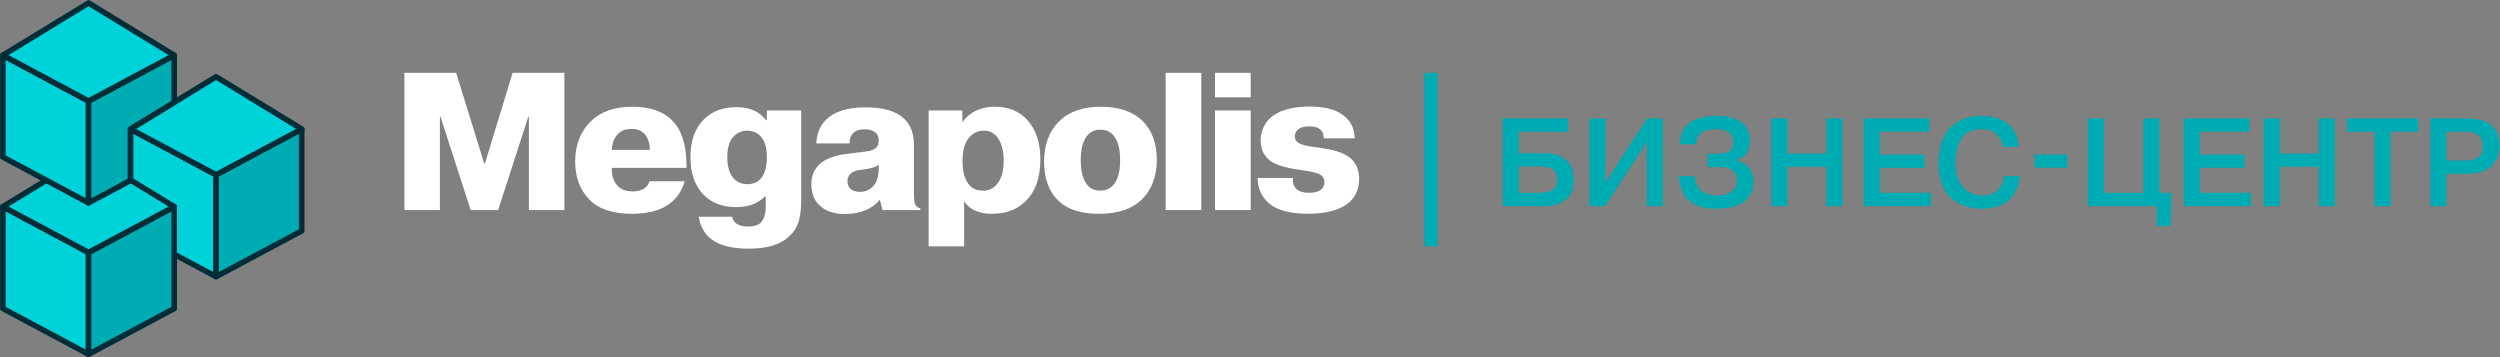
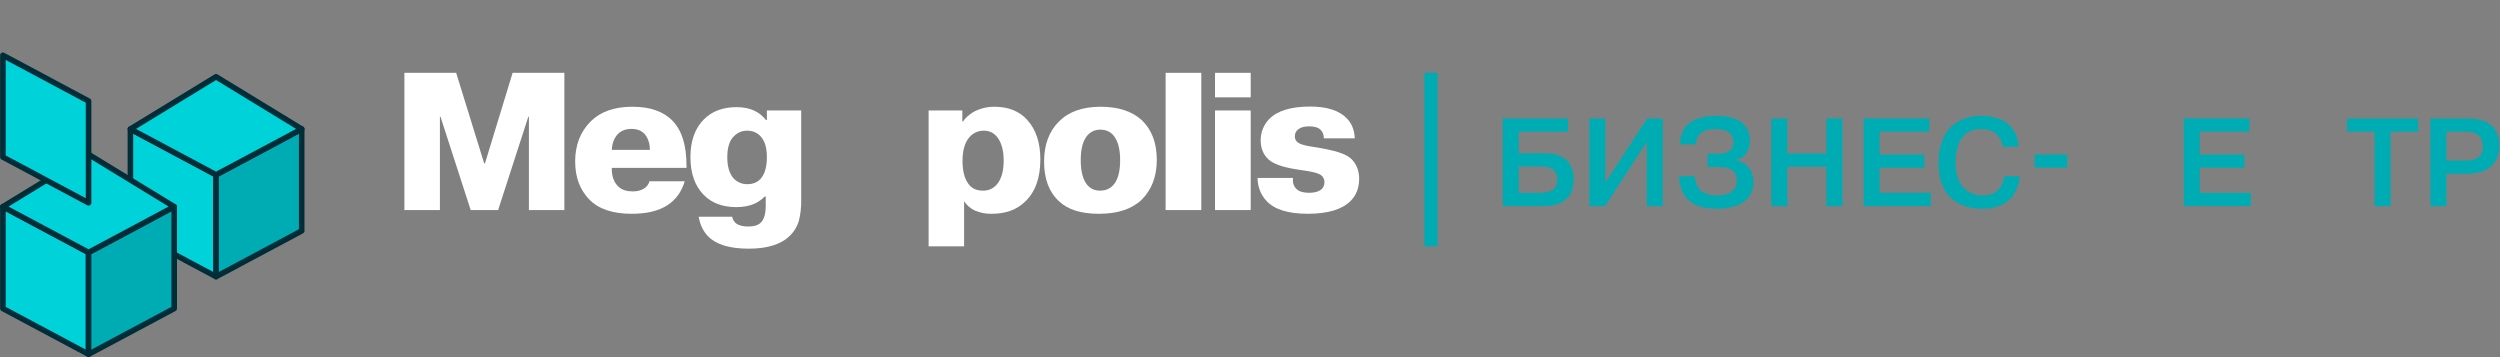
<svg xmlns="http://www.w3.org/2000/svg" width="3023" height="432" viewBox="0 0 3023 432" fill="none">
  <rect x="0" y="0" width="3023" height="432" fill="#808080" stroke="none" />
  <path d="M261.249 211.37V334.49L157.689 279.17V156.05L210.649 184.34L261.249 211.37Z" fill="#00D2D9" stroke="#002D37" stroke-width="6.76" stroke-linecap="round" stroke-linejoin="round" />
  <path d="M261.26 334.49L364.82 279.17V156.05L261.26 211.37V334.49Z" fill="#00ACB3" stroke="#002D37" stroke-width="6.76" stroke-linecap="round" stroke-linejoin="round" />
  <path d="M364.819 156.05L261.249 211.37L210.649 184.34L157.689 156.05L210.649 123.73L261.249 92.83L364.819 156.05Z" fill="#00D2D9" stroke="#002D37" stroke-width="6.76" stroke-linecap="round" stroke-linejoin="round" />
  <path d="M107.08 428.38L3.51 373.07V249.95L107.08 305.27V428.38Z" fill="#00D2D9" stroke="#002D37" stroke-width="6.76" stroke-linecap="round" stroke-linejoin="round" />
  <path d="M107.08 428.38L210.64 373.07V249.95L107.08 305.27V428.38Z" fill="#00ACB3" stroke="#002D37" stroke-width="6.76" stroke-linecap="round" stroke-linejoin="round" />
  <path d="M3.51 249.95L107.08 186.73L210.64 249.95L107.08 305.27L3.51 249.95Z" fill="#00D2D9" stroke="#002D37" stroke-width="6.76" stroke-linecap="round" stroke-linejoin="round" />
  <path d="M107.08 245.27L3.51 189.95V66.84L107.08 122.16V245.27Z" fill="#00D2D9" stroke="#002D37" stroke-width="6.76" stroke-linecap="round" stroke-linejoin="round" />
-   <path d="M210.65 66.83V123.73L157.69 156.05V218.23L107.08 245.27V122.16L210.65 66.83Z" fill="#00ACB3" stroke="#002D37" stroke-width="6.76" stroke-linecap="round" stroke-linejoin="round" />
-   <path d="M3.51 66.84L107.08 3.62L210.64 66.84L107.08 122.16L3.51 66.84Z" fill="#00D2D9" stroke="#002D37" stroke-width="6.76" stroke-linecap="round" stroke-linejoin="round" />
  <path d="M569.15 254L532.64 141.17H531.93V254H489V88.07H551.58L585.48 197.58H586.42L619.85 88.07H682.43V254H639.55V141.17H638.84L602.34 254H569.15Z" fill="white" />
  <path d="M785.33 219.16H828C824.214 231.827 817.26 241.463 807.14 248.07C796.547 255.03 782.087 258.51 763.76 258.51C740.694 258.51 723.547 252.66 712.32 240.96C701.094 229.26 695.484 214.01 695.49 195.21C695.49 175.457 701.734 159.34 714.22 146.86C726.074 135 742.904 129.073 764.71 129.08C786.204 129.08 802.4 134.77 813.3 146.15C824.52 157.683 830.13 175.777 830.13 200.43V203H739.82C739.5 212.953 742.267 220.62 748.12 226C752.22 229.64 757.907 231.457 765.18 231.45C770.547 231.45 774.974 230.343 778.46 228.13C780.151 227.175 781.63 225.888 782.811 224.346C783.992 222.805 784.849 221.041 785.33 219.16ZM739.82 181.23H785.82C785.82 173.803 783.844 167.56 779.89 162.5C776.104 158.08 770.65 155.867 763.53 155.86C757.05 155.86 751.757 157.757 747.65 161.55C742.744 166.45 740.134 173.01 739.82 181.23V181.23Z" fill="white" />
  <path d="M844.829 262.06H885.359C885.894 265.368 887.685 268.341 890.359 270.36C893.829 272.73 898.579 273.91 904.579 273.91C911.692 273.91 916.829 272.33 919.989 269.17C923.936 265.223 925.913 258.507 925.919 249.02V237.65H924.729C921.207 241.153 917.12 244.037 912.639 246.18C906.319 249.02 898.892 250.44 890.359 250.44C873.772 250.44 860.656 245.543 851.009 235.75C840.249 224.843 834.869 209.593 834.869 190C834.869 170.407 840.322 155.157 851.229 144.25C861.029 134.45 874.146 129.55 890.579 129.55C899.112 129.55 906.446 131.053 912.579 134.06C917.95 136.679 922.653 140.489 926.329 145.2H927.329V133.58H968.809V242.39C968.918 250.406 968.045 258.406 966.209 266.21C964.281 273.39 960.426 279.905 955.059 285.05C944.626 295.483 928.033 300.7 905.279 300.7C882.526 300.7 866.246 295.8 856.439 286C850.439 280 846.569 272.02 844.829 262.06ZM879.439 190.24C879.439 200.98 881.809 209.277 886.549 215.13C888.669 217.563 891.296 219.502 894.245 220.811C897.193 222.121 900.393 222.769 903.619 222.71C911.359 222.71 917.206 219.943 921.159 214.41C925.259 208.73 927.312 200.593 927.319 190C927.319 179.573 925.186 171.67 920.919 166.29C916.653 160.757 910.806 157.993 903.379 158C896.419 158 890.492 160.923 885.599 166.77C881.492 171.983 879.439 179.807 879.439 190.24Z" fill="white" />
-   <path d="M1027.59 173.41H987.05C987.683 161.55 991.556 152.067 998.67 144.96C1008.78 134.853 1024.66 129.797 1046.32 129.79C1069.07 129.79 1085.11 134.767 1094.44 144.72C1101.55 151.827 1105.1 162.1 1105.1 175.54V231C1105.1 240.16 1105.65 245.61 1106.76 247.35C1107.38 248.54 1108.25 249.58 1109.32 250.398C1110.38 251.217 1111.61 251.794 1112.92 252.09V254H1067.18L1064.09 241.91H1063.62C1059.13 247.215 1053.43 251.362 1047 254C1039.89 257.16 1031.44 258.74 1021.63 258.74C1008.36 258.74 998.17 255.263 991.05 248.31C984.423 242.31 981.106 233.777 981.1 222.71C981.1 213.703 983.866 206.197 989.4 200.19C996.66 192.45 1008.59 187.71 1025.19 185.97L1034.19 184.78C1035.61 184.633 1037.58 184.397 1040.11 184.07C1042.64 183.743 1044.42 183.507 1045.45 183.36L1049.45 182.77C1050.74 182.617 1052.01 182.339 1053.24 181.94C1054.11 181.62 1055.02 181.27 1055.96 180.87C1056.9 180.483 1057.78 179.965 1058.57 179.33C1061.26 177.44 1062.57 174.33 1062.57 170.09C1062.57 165.35 1060.99 161.873 1057.83 159.66C1054.83 157.447 1050.8 156.34 1045.74 156.34C1039.42 156.34 1034.84 157.763 1031.99 160.61C1030.28 162.232 1028.99 164.243 1028.22 166.471C1027.46 168.7 1027.24 171.08 1027.59 173.41ZM1062.67 201.85V199.24C1059.67 201.613 1054.53 203.353 1047.26 204.46L1043.95 204.93C1043.05 205.167 1042.14 205.328 1041.22 205.41C1039.87 205.57 1038.81 205.68 1038.02 205.76C1037.05 205.876 1036.1 206.077 1035.17 206.36C1034.11 206.658 1033.08 207.053 1032.09 207.54C1031.07 208.06 1030.12 208.698 1029.25 209.44C1027.78 210.584 1026.6 212.063 1025.82 213.753C1025.03 215.444 1024.66 217.298 1024.74 219.16C1024.68 220.882 1024.99 222.597 1025.64 224.191C1026.3 225.784 1027.28 227.22 1028.54 228.4C1031.21 230.767 1034.92 231.953 1039.68 231.96C1042.57 232.053 1045.45 231.554 1048.14 230.493C1050.83 229.431 1053.27 227.831 1055.32 225.79C1060.22 220.897 1062.67 212.917 1062.67 201.85V201.85Z" fill="white" />
  <path d="M1122.88 133.58H1163.65V146.86H1164.6C1166.81 143.06 1170.92 139.267 1176.93 135.48C1184.79 131.223 1193.59 129.021 1202.53 129.08C1219.28 129.08 1232.48 134.373 1242.11 144.96C1252.7 156.66 1258 172.543 1258 192.61C1258 215.21 1251.84 232.277 1239.51 243.81C1229.55 253.61 1216.12 258.51 1199.21 258.51C1192.13 258.686 1185.09 257.321 1178.59 254.51C1173.39 252.025 1168.97 248.175 1165.79 243.37V297.89H1122.88V133.58ZM1163.88 194.74C1163.88 206.44 1166.17 215.527 1170.75 222C1174.7 227.693 1180.62 230.537 1188.53 230.53C1192.04 230.637 1195.52 229.87 1198.67 228.3C1201.81 226.729 1204.51 224.403 1206.53 221.53C1211.27 215.21 1213.64 206.123 1213.64 194.27C1213.64 182.73 1211.35 173.643 1206.77 167.01C1202.5 161.01 1196.81 158.01 1189.7 158.01C1186.04 157.931 1182.42 158.755 1179.15 160.408C1175.88 162.062 1173.07 164.494 1170.97 167.49C1166.25 173.643 1163.89 182.727 1163.89 194.74H1163.88Z" fill="white" />
  <path d="M1328.87 258.51C1307.22 258.51 1291.1 253.45 1280.51 243.33C1268.51 232.27 1262.51 216.31 1262.51 195.45C1262.51 175.057 1268.51 158.86 1280.51 146.86C1292.37 135 1309.2 129.073 1331.01 129.08C1352.18 129.08 1368.7 134.453 1380.55 145.2C1392.71 156.733 1398.79 172.773 1398.8 193.32C1398.8 213.227 1392.72 229.267 1380.55 241.44C1368.7 252.82 1351.48 258.51 1328.87 258.51ZM1330.29 230.51C1337.25 230.51 1342.78 227.983 1346.89 222.93C1351.94 216.93 1354.47 207.13 1354.47 193.53C1354.47 180.73 1352.02 171.093 1347.12 164.62C1343.17 159.4 1337.64 156.79 1330.53 156.79C1327.38 156.696 1324.25 157.357 1321.4 158.719C1318.55 160.081 1316.07 162.105 1314.17 164.62C1309.28 170.94 1306.83 180.577 1306.83 193.53C1306.83 206.81 1309.28 216.61 1314.17 222.93C1318.12 228.003 1323.49 230.537 1330.29 230.53V230.51Z" fill="white" />
  <path d="M1409.47 88.07H1452.61V254H1409.47V88.07Z" fill="white" />
  <path d="M1722.32 88.07H1738.23V297.85H1722.32V88.07Z" fill="#00ACB3" />
  <path d="M1469.2 117.7V88.07H1512.34V117.7H1469.2ZM1469.2 133.58H1512.34V254H1469.2V133.58Z" fill="white" />
-   <path d="M1520.64 215.13H1563.54C1562.75 220.81 1564.26 225.39 1568.05 228.87C1571.21 231.717 1576.19 233.14 1582.98 233.14C1588.51 233.14 1592.94 232.113 1596.26 230.06C1597.92 229.057 1599.28 227.625 1600.2 225.914C1601.12 224.204 1601.55 222.279 1601.47 220.34C1601.55 218.467 1601.1 216.609 1600.18 214.977C1599.26 213.344 1597.9 212.001 1596.26 211.1C1593.41 209.36 1587.8 207.857 1579.43 206.59L1567.1 204.7C1550.51 202.033 1539.37 198.003 1533.68 192.61C1527.51 186.757 1524.42 179.17 1524.43 169.85C1524.36 165.03 1525.24 160.244 1527.03 155.769C1528.82 151.294 1531.48 147.219 1534.86 143.78C1544.82 133.82 1561.26 128.84 1584.17 128.84C1604.55 128.84 1619.32 133.58 1628.49 143.06C1634.49 149.06 1637.73 157.12 1638.21 167.24H1600.76C1600.76 162.98 1599.5 159.583 1596.97 157.05C1594.12 154.21 1589.53 152.787 1583.22 152.78C1577.37 152.78 1573.03 153.887 1570.22 156.1C1568.82 157.041 1567.68 158.313 1566.9 159.803C1566.11 161.294 1565.71 162.955 1565.72 164.64C1565.63 166.243 1565.97 167.842 1566.72 169.261C1567.47 170.681 1568.6 171.867 1569.98 172.69C1572.65 174.443 1577.31 175.867 1583.98 176.96L1601.28 179.57C1617.24 181.943 1628.46 186.447 1634.94 193.08C1640.63 199.24 1643.47 206.907 1643.48 216.08C1643.48 227.147 1640 236.147 1633.05 243.08C1622.77 253.347 1605.54 258.483 1581.37 258.49C1557.37 258.49 1540.62 253.193 1531.12 242.6C1524.29 235.033 1520.79 225.877 1520.64 215.13Z" fill="white" />
+   <path d="M1520.64 215.13H1563.54C1562.75 220.81 1564.26 225.39 1568.05 228.87C1571.21 231.717 1576.19 233.14 1582.98 233.14C1588.51 233.14 1592.94 232.113 1596.26 230.06C1597.92 229.057 1599.28 227.625 1600.2 225.914C1601.12 224.204 1601.55 222.279 1601.47 220.34C1601.55 218.467 1601.1 216.609 1600.18 214.977C1599.26 213.344 1597.9 212.001 1596.26 211.1C1593.41 209.36 1587.8 207.857 1579.43 206.59L1567.1 204.7C1550.51 202.033 1539.37 198.003 1533.68 192.61C1527.51 186.757 1524.42 179.17 1524.43 169.85C1524.36 165.03 1525.24 160.244 1527.03 155.769C1528.82 151.294 1531.48 147.219 1534.86 143.78C1544.82 133.82 1561.26 128.84 1584.17 128.84C1604.55 128.84 1619.32 133.58 1628.49 143.06C1634.49 149.06 1637.73 157.12 1638.21 167.24H1600.76C1600.76 162.98 1599.5 159.583 1596.97 157.05C1594.12 154.21 1589.53 152.787 1583.22 152.78C1577.37 152.78 1573.03 153.887 1570.22 156.1C1568.82 157.041 1567.68 158.313 1566.9 159.803C1566.11 161.294 1565.71 162.955 1565.72 164.64C1565.63 166.243 1565.97 167.842 1566.72 169.261C1567.47 170.681 1568.6 171.867 1569.98 172.69C1572.65 174.443 1577.31 175.867 1583.98 176.96C1617.24 181.943 1628.46 186.447 1634.94 193.08C1640.63 199.24 1643.47 206.907 1643.48 216.08C1643.48 227.147 1640 236.147 1633.05 243.08C1622.77 253.347 1605.54 258.483 1581.37 258.49C1557.37 258.49 1540.62 253.193 1531.12 242.6C1524.29 235.033 1520.79 225.877 1520.64 215.13Z" fill="white" />
  <path d="M1836.5 159.32V185.32H1867.38C1891.1 185.32 1902.96 196.167 1902.96 217.86C1903.01 221.765 1902.42 225.653 1901.22 229.37C1900.28 232.36 1898.85 235.173 1896.98 237.69C1895.24 239.875 1893.14 241.745 1890.77 243.22C1888.63 244.62 1886.35 245.787 1883.96 246.7C1881.69 247.51 1879.34 248.093 1876.96 248.44C1875.05 248.77 1873.13 248.997 1871.2 249.12C1869.94 249.18 1868.6 249.2 1867.2 249.2H1817.09V143.2H1896V159.25L1836.5 159.32ZM1836.5 201.4V233.19H1862.23C1868.39 233.19 1873.39 232.057 1877.23 229.79C1881.07 227.523 1882.99 223.26 1883 217C1883.06 214.55 1882.57 212.118 1881.57 209.88C1880.8 208.121 1879.67 206.546 1878.24 205.26C1876.79 204.105 1875.11 203.258 1873.32 202.77C1871.59 202.222 1869.82 201.841 1868.02 201.63C1866.5 201.48 1864.74 201.4 1862.72 201.4H1836.5Z" fill="#00ACB3" />
  <path d="M1941.25 220.78L1991.66 143.27H2010.59V249.27H1991.21V171.73L1940.8 249.24H1921.88V143.24H1941.25V220.78Z" fill="#00ACB3" />
  <path d="M2030.26 213.06H2049.49C2049.49 215.571 2049.84 218.07 2050.55 220.48C2051.38 223.151 2052.66 225.661 2054.33 227.9C2056.51 230.685 2059.41 232.808 2062.73 234.03C2067.15 235.702 2071.86 236.497 2076.58 236.37C2083.95 236.37 2089.73 234.833 2093.92 231.76C2098.11 228.687 2100.21 224.32 2100.2 218.66C2100.2 207.56 2093.24 202.01 2079.31 202.01H2064.78V186H2077.34C2089.78 186 2096 181.333 2096 172C2096 161.4 2088.83 156.1 2074.5 156.1C2059.27 156.1 2051.35 162.207 2050.74 174.42H2031.51C2031.92 151.513 2046.81 140.06 2076.17 140.06C2079.46 140.049 2082.74 140.226 2086.01 140.59C2089.55 141.036 2093.03 141.871 2096.38 143.08C2099.9 144.264 2103.21 145.973 2106.22 148.15C2109.22 150.48 2111.62 153.49 2113.22 156.93C2115.15 161.021 2116.11 165.506 2116.02 170.03C2116.02 176.59 2114.31 181.963 2110.88 186.15C2109.36 188.118 2107.47 189.766 2105.31 191C2103.16 192.233 2100.78 193.029 2098.31 193.34V193.64C2104.35 194.435 2109.91 197.361 2113.98 201.89C2118.16 206.49 2120.25 212.723 2120.26 220.59C2120.26 223.344 2119.92 226.088 2119.26 228.76C2117.4 235.299 2113.3 240.979 2107.68 244.81C2103.67 247.301 2099.28 249.116 2094.68 250.18C2088.39 251.736 2081.93 252.475 2075.45 252.38C2046.44 252.407 2031.37 239.3 2030.26 213.06Z" fill="#00ACB3" />
  <path d="M2161.2 201.71V249.24H2141.83V143.24H2161.2V185.63H2208.43V143.27H2227.81V249.27H2208.43V201.71H2161.2Z" fill="#00ACB3" />
  <path d="M2272.92 186.87H2326.81V202.87H2272.92V233.14H2334.68V249.14H2253.54V143.14H2333V159.19H2272.9L2272.92 186.87Z" fill="#00ACB3" />
  <path d="M2423.24 213.06H2442.46C2442.07 216.565 2441.4 220.033 2440.46 223.43C2439.38 227.098 2437.83 230.611 2435.85 233.88C2433.74 237.492 2430.99 240.696 2427.75 243.34C2423.9 246.281 2419.53 248.488 2414.88 249.85C2408.94 251.647 2402.76 252.514 2396.56 252.42C2394.64 252.42 2392.78 252.42 2390.96 252.27C2388.16 252.023 2385.38 251.592 2382.64 250.98C2379.14 250.307 2375.72 249.302 2372.42 247.98C2368.81 246.405 2365.4 244.389 2362.28 241.98C2358.65 239.327 2355.51 236.077 2352.97 232.37C2350.1 227.942 2347.96 223.089 2346.61 217.99C2344.81 211.509 2343.94 204.805 2344.03 198.08C2344.03 187.587 2345.44 178.48 2348.27 170.76C2351.1 163.04 2355.01 157.007 2360 152.66C2364.76 148.459 2370.28 145.219 2376.27 143.12C2382.46 141.06 2388.96 140.046 2395.49 140.12C2401.76 140.024 2408.01 140.863 2414.04 142.61C2418.7 143.91 2423.08 146.041 2426.98 148.9C2430.17 151.389 2432.88 154.439 2434.98 157.9C2436.92 160.973 2438.4 164.316 2439.37 167.82C2440.18 170.994 2440.69 174.239 2440.89 177.51H2421.66C2421.38 175.057 2420.74 172.659 2419.77 170.39C2418.68 167.971 2417.28 165.705 2415.61 163.65C2413.47 161.164 2410.71 159.288 2407.61 158.21C2403.71 156.769 2399.57 156.074 2395.42 156.16C2390.33 156.033 2385.29 157.153 2380.74 159.42C2376.72 161.478 2373.38 164.66 2371.13 168.58C2368.82 172.609 2367.16 176.976 2366.21 181.52C2365.15 186.725 2364.64 192.028 2364.69 197.34C2364.69 209.547 2367.69 219.107 2373.69 226.02C2379.69 232.933 2387.59 236.39 2397.38 236.39C2405.56 236.39 2411.79 234.097 2416.08 229.51C2420.36 225.06 2422.9 219.223 2423.24 213.06V213.06Z" fill="#00ACB3" />
  <path d="M2460.32 202.77V186.77H2499.68V202.77H2460.32Z" fill="#00ACB3" />
-   <path d="M2544 233.19H2591.84V143.27H2611.22V233.19H2625.75L2624.84 273.19H2607.89V249.24H2524.63V143.24H2544V233.19Z" fill="#00ACB3" />
  <path d="M2660 186.87H2713.89V202.87H2660V233.14H2721.76V249.14H2640.62V143.14H2720.09V159.19H2660V186.87Z" fill="#00ACB3" />
-   <path d="M2756.57 201.71V249.24H2737.19V143.24H2756.57V185.63H2803.79V143.27H2823.17V249.27H2803.79V201.71H2756.57Z" fill="#00ACB3" />
  <path d="M2871.31 159.32H2838V143.27H2924V159.32H2890.7V249.24H2871.32L2871.31 159.32Z" fill="#00ACB3" />
  <path d="M2938.82 143.27H2981.06C2985.06 143.27 2988.7 143.43 2991.88 143.73C2995.54 144.138 2999.15 144.95 3002.63 146.15C3006.28 147.276 3009.68 149.104 3012.63 151.53C3015.59 154.21 3017.92 157.517 3019.44 161.21C3021.41 165.928 3022.37 171.008 3022.24 176.12C3022.24 186.52 3018.96 194.797 3012.4 200.95C3005.84 207.103 2995.35 210.18 2980.92 210.18H2958.2V249.24H2938.82V143.27ZM2958.2 159.32V194.14H2980.75C2983.18 194.168 2985.62 193.991 2988.02 193.61C2990.31 193.175 2992.54 192.487 2994.68 191.56C2997.11 190.547 2999.1 188.694 3000.28 186.34C3001.51 183.574 3002.18 180.59 3002.25 177.563C3002.31 174.536 3001.77 171.526 3000.66 168.71C2999.83 166.712 2998.56 164.924 2996.95 163.48C2995.35 162.233 2993.53 161.309 2991.58 160.76C2989.78 160.18 2987.93 159.775 2986.05 159.55C2984.54 159.4 2982.82 159.32 2980.91 159.32H2958.2Z" fill="#00ACB3" />
</svg>